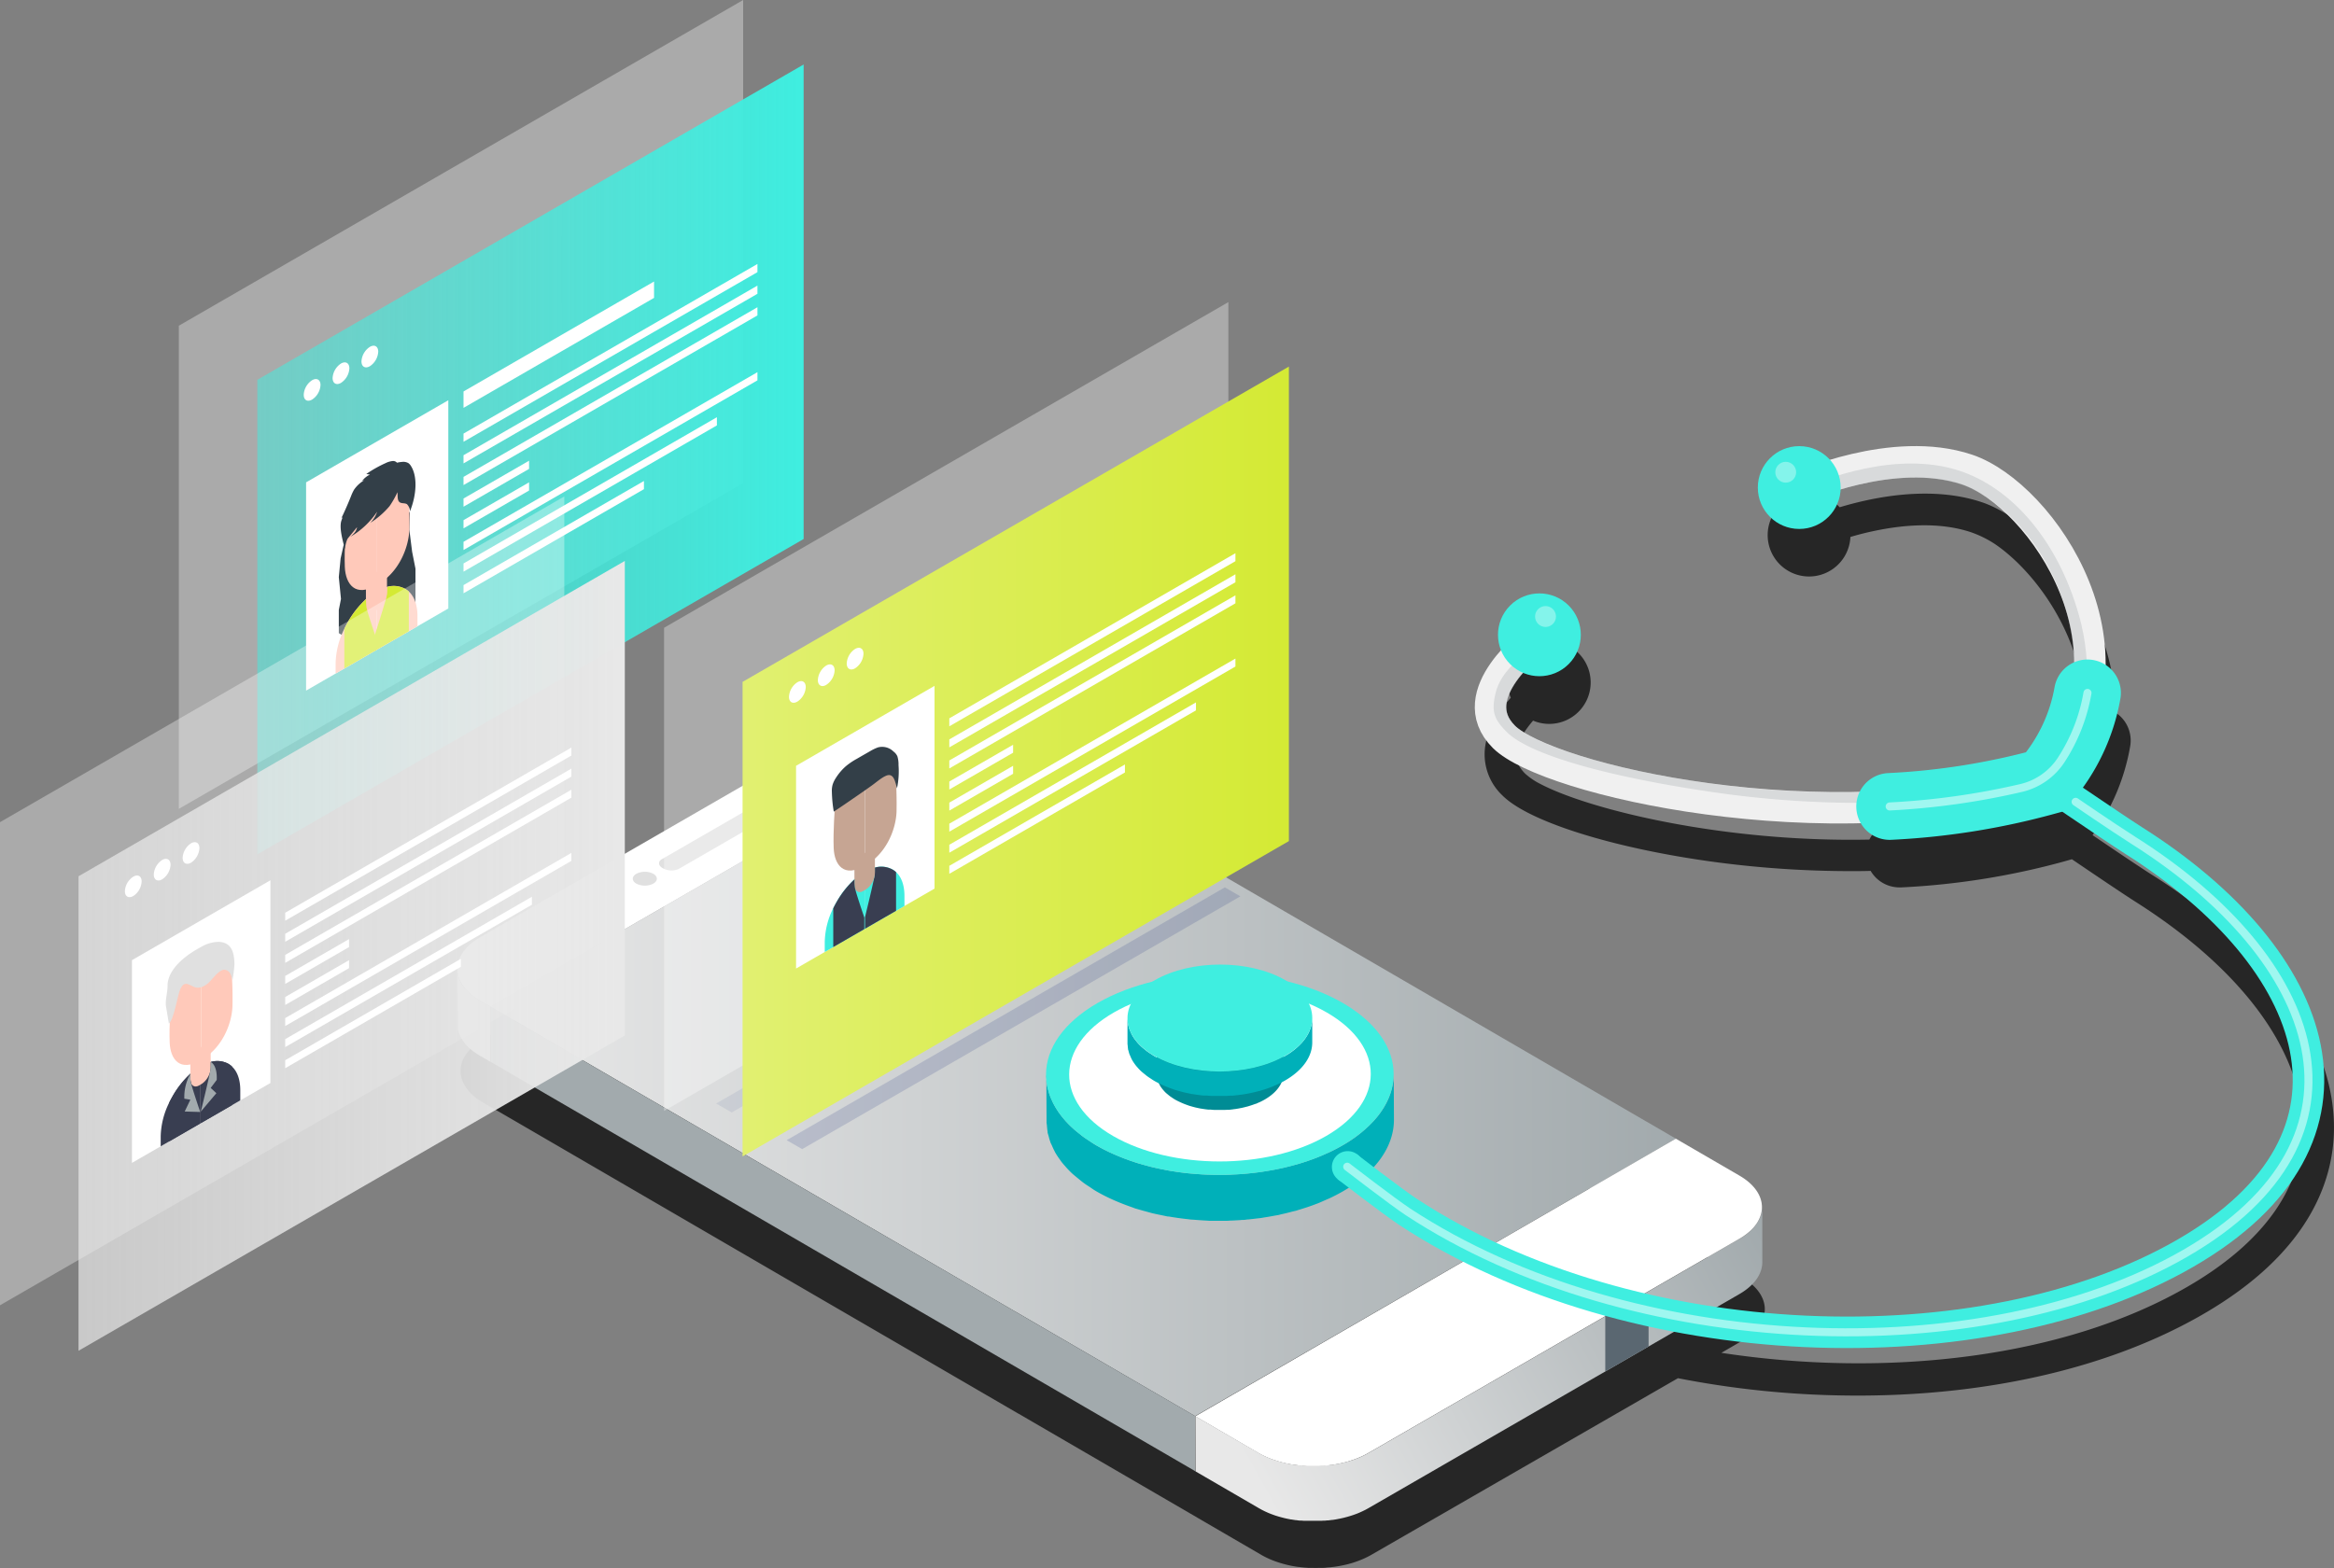
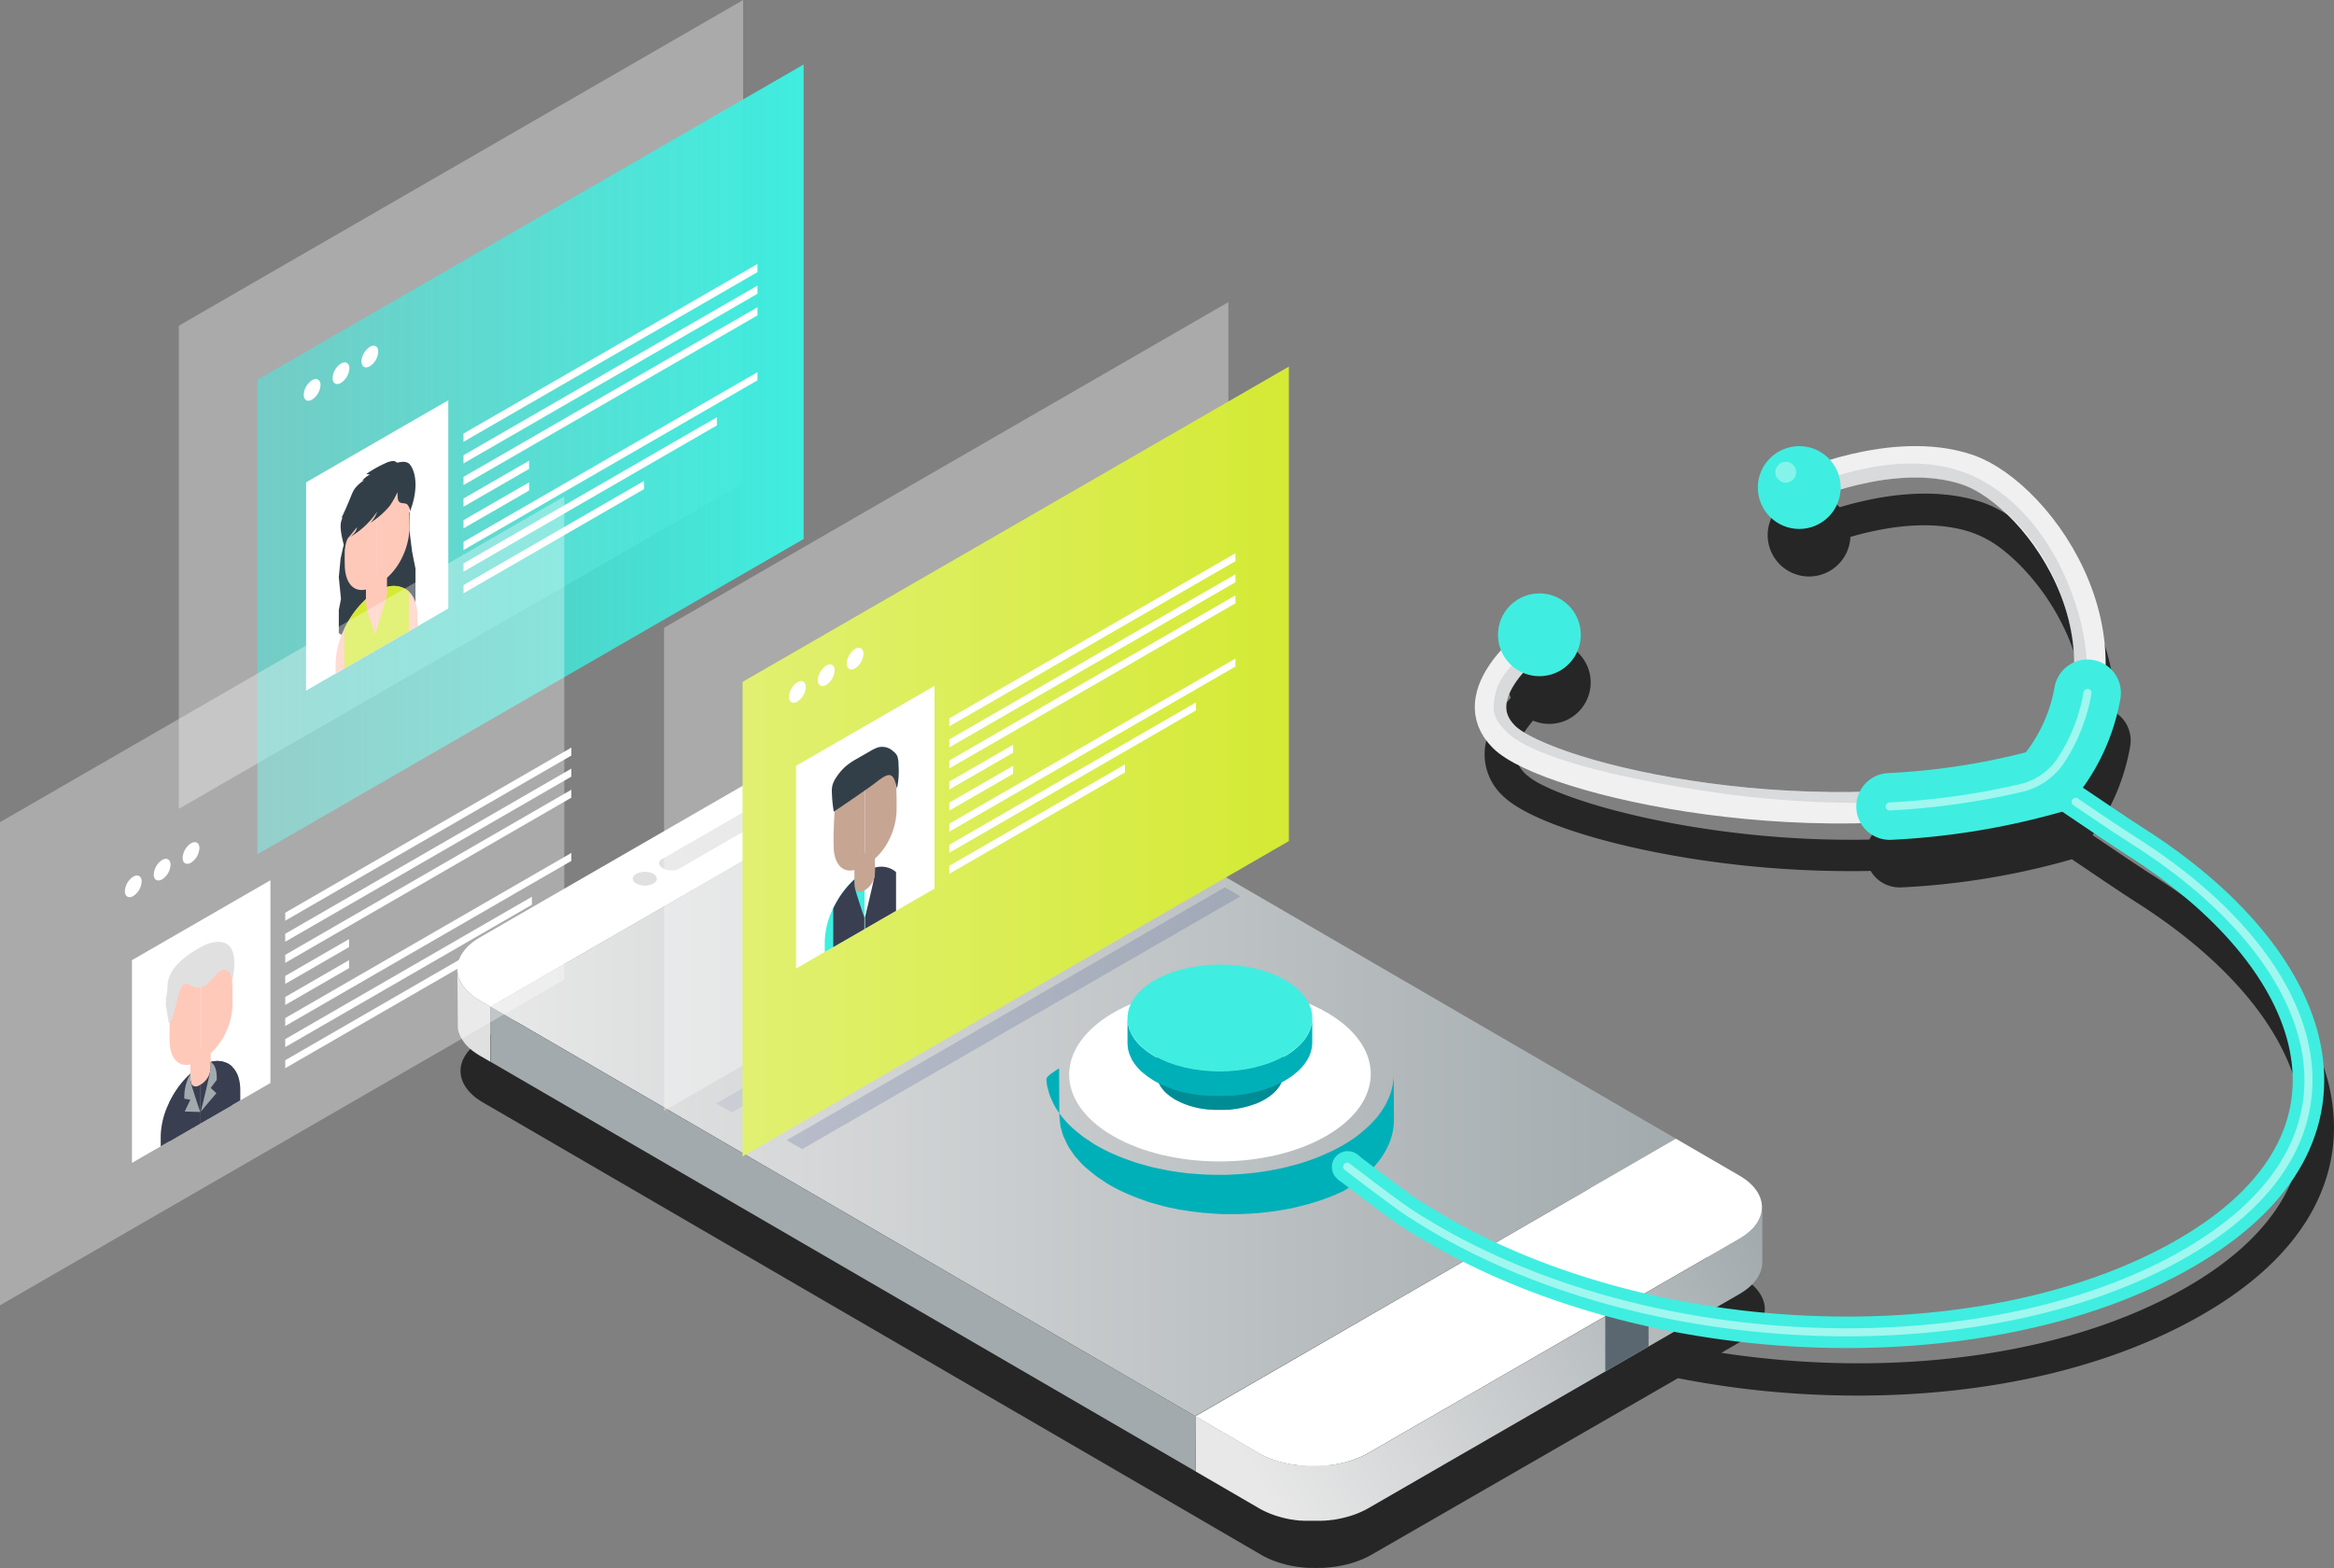
<svg xmlns="http://www.w3.org/2000/svg" xmlns:xlink="http://www.w3.org/1999/xlink" viewBox="0 0 775.41 521.13">
  <rect x="0" y="0" width="775.41" height="521.13" fill="#808080" stroke="none" />
  <defs>
    <style>.cls-1,.cls-11,.cls-16,.cls-17,.cls-18,.cls-9{fill:none;}.cls-2{isolation:isolate;}.cls-3{mix-blend-mode:multiply;opacity:0.7;}.cls-4{fill:#e0e0e0;}.cls-5{fill:url(#linear-gradient);}.cls-10,.cls-6{fill:#a2aaad;}.cls-7{fill:url(#linear-gradient-2);}.cls-20,.cls-22,.cls-8{fill:#fff;}.cls-9{stroke:#f0f0f0;stroke-width:10.44px;}.cls-11,.cls-16,.cls-17,.cls-9{stroke-miterlimit:10;}.cls-10{opacity:0.32;}.cls-11,.cls-16{stroke:#3feee0;}.cls-11,.cls-17,.cls-18{stroke-linecap:round;}.cls-11{stroke-width:22.2px;}.cls-12{fill:#00b0b9;}.cls-13{fill:#3feee0;}.cls-14{fill:#008c95;}.cls-15{fill:#5a6771;}.cls-16{stroke-width:10.46px;}.cls-17,.cls-18{stroke:#fff;stroke-width:2.67px;opacity:0.5;}.cls-18{stroke-linejoin:round;}.cls-19,.cls-21{fill:#16297a;}.cls-19{opacity:0.08;}.cls-20{opacity:0.36;}.cls-21{opacity:0.16;}.cls-22{opacity:0.33;}.cls-23{fill:url(#linear-gradient-3);}.cls-24{clip-path:url(#clip-path);}.cls-25{clip-path:url(#clip-path-2);}.cls-26{fill:#333f48;}.cls-27{fill:#ffc9ba;}.cls-28{fill:#d4ea34;}.cls-29{fill:url(#linear-gradient-4);}.cls-30{clip-path:url(#clip-path-3);}.cls-31{fill:#393e51;}.cls-32{fill:url(#linear-gradient-5);}.cls-33{clip-path:url(#clip-path-4);}.cls-34{clip-path:url(#clip-path-5);}.cls-35{fill:#c6a593;}</style>
    <linearGradient id="linear-gradient" x1="1273.29" y1="356.47" x2="1667.09" y2="356.47" gradientTransform="matrix(-1, 0, 0, 1, 1830.04, 0)" gradientUnits="userSpaceOnUse">
      <stop offset="0" stop-color="#a2aaad" />
      <stop offset="1" stop-color="#e8e8e8" />
    </linearGradient>
    <linearGradient id="linear-gradient-2" x1="303.68" y1="399.7" x2="140.7" y2="490.98" gradientTransform="translate(276.06)" xlink:href="#linear-gradient" />
    <linearGradient id="linear-gradient-3" x1="85.49" y1="152.67" x2="266.99" y2="152.67" gradientUnits="userSpaceOnUse">
      <stop offset="0" stop-color="#3feee0" stop-opacity="0.5" />
      <stop offset="1" stop-color="#3feee0" />
    </linearGradient>
    <clipPath id="clip-path">
      <polygon class="cls-1" points="266.99 179.12 85.49 283.92 85.49 126.22 266.99 21.43 266.99 179.12" />
    </clipPath>
    <clipPath id="clip-path-2">
      <polygon class="cls-1" points="148.1 202.7 102.53 229.01 102.53 165.25 148.1 138.94 148.1 202.7" />
    </clipPath>
    <linearGradient id="linear-gradient-4" x1="26.08" y1="317.65" x2="207.58" y2="317.65" gradientUnits="userSpaceOnUse">
      <stop offset="0" stop-color="#e8e8e8" stop-opacity="0.7" />
      <stop offset="1" stop-color="#e8e8e8" />
    </linearGradient>
    <clipPath id="clip-path-3">
      <polygon class="cls-1" points="89.02 360.37 44.66 385.98 44.66 323.91 89.02 298.3 89.02 360.37" />
    </clipPath>
    <linearGradient id="linear-gradient-5" x1="246.7" y1="253.06" x2="428.2" y2="253.06" gradientUnits="userSpaceOnUse">
      <stop offset="0" stop-color="#e1f071" />
      <stop offset="1" stop-color="#d4ea34" />
    </linearGradient>
    <clipPath id="clip-path-4">
      <polygon class="cls-1" points="428.2 279.51 246.7 384.3 246.7 226.6 428.2 121.82 428.2 279.51" />
    </clipPath>
    <clipPath id="clip-path-5">
      <polygon class="cls-1" points="309.65 295.78 265.29 321.39 265.29 259.31 309.65 233.7 309.65 295.78" />
    </clipPath>
  </defs>
  <g class="cls-2">
    <g id="Layer_2" data-name="Layer 2">
      <g id="Layer_1-2" data-name="Layer 1">
        <path class="cls-3" d="M715,290.75c-4-2.52-12.49-8.25-19.8-13.22a70.4,70.4,0,0,0,12.51-29.61,11.1,11.1,0,0,0-4.9-11.15,71.34,71.34,0,0,0-2.69-19.43c-7.29-26.14-26.94-45.5-41.72-50.45-16.52-5.53-35.24-1.92-47.22,1.68a13.75,13.75,0,1,0,3.57,9.87c2.39-.71,5.06-1.41,7.92-2,9.78-2.07,21.71-3.06,32.17.44a36.16,36.16,0,0,1,7.87,3.88c10.74,7.29,22.53,22.11,27.35,39.4.1.35.19.7.28,1.06A61.94,61.94,0,0,1,692.19,236a11.08,11.08,0,0,0-6.38,8.28,49,49,0,0,1-9.58,21.62,230.12,230.12,0,0,1-45.78,6.86,11.11,11.11,0,0,0-9.39,6.25c-48.22,1-92.84-9.87-109.22-18.44a22.61,22.61,0,0,1-5.16-3.49c-2.17-2.16-3.09-4.34-2.9-6.86.28-3.65,2.76-7.51,5.55-10.74a13.77,13.77,0,1,0-8.41-12.68,13.63,13.63,0,0,0,1,5.08c-4,4.52-8.13,10.67-8.65,17.46a18.82,18.82,0,0,0,5.94,15.07c8.75,8.71,37.15,17.59,70.67,22.08a341.2,341.2,0,0,0,44.83,3c2.22,0,4.48,0,6.76-.08A11.1,11.1,0,0,0,631,294.9h.62a249,249,0,0,0,54-8.59l2.71-.77c7.57,5.14,16.74,11.33,21,14.05,35.83,22.68,56.07,50.42,55.55,76.11-.4,19.8-13.65,37.79-38.32,52-40.6,23.44-99.2,30.35-154.68,21.87l6.89-4c.27-.16.53-.31.77-.47a19,19,0,0,0,2.58-1.91l.63-.57,0,0,.56-.58c.07-.08.14-.15.2-.23s.28-.32.41-.48.39-.51.57-.77a11.21,11.21,0,0,0,.76-1.27h0a7,7,0,0,0,.31-.69c.1-.23.19-.47.27-.7s.15-.47.21-.7h0a8.48,8.48,0,0,0,.27-2.11c0-3.8-2.47-7.61-7.47-10.52l-21.14-12.28L517.3,435.68h0l40.51-23.39-9.89-5.75h0L422.53,333.67,323.7,276.24,250,318.78l73.7-42.55-3.54-2.05c-10-5.82-26.29-5.82-36.35,0L174.9,337.05l-14.31,8.26c-5.08,2.93-7.61,6.78-7.59,10.61a7.26,7.26,0,0,0,.06.93,1.6,1.6,0,0,0,.05.39,7.77,7.77,0,0,0,.31,1.33c.09.29.19.57.31.86a11.3,11.3,0,0,0,1.18,2.1,14.14,14.14,0,0,0,1,1.26c.36.38.73.76,1.14,1.12a2.88,2.88,0,0,0,.33.28,2.5,2.5,0,0,0,.39.34l.41.32a4.61,4.61,0,0,0,.38.28l.43.31.41.27.47.3.6.37,3.55,2.05h0l10.33,6,96.29,56,32.12,18.66,35.36,20.57.39.21,59.62,34.67v0h0l107.41-62h0l-107.43,62,21.13,12.29a28.36,28.36,0,0,0,4.38,2c.6.22,1.21.42,1.83.61s1.34.39,2,.55l.66.16c.45.1.9.2,1.37.28a2.2,2.2,0,0,0,.37.06c.47.09,1,.17,1.45.23a.45.45,0,0,0,.16,0l1,.12.83.09,1.34.1.8,0c.88,0,1.77.06,2.64,0,.4,0,.81,0,1.21,0s.9,0,1.35-.08.9-.06,1.36-.12,1-.11,1.5-.18c1.13-.16,2.24-.36,3.33-.62a3.34,3.34,0,0,0,.43-.1l.61-.14.64-.18c.31-.08.61-.16.91-.26s.69-.21,1-.34a28.85,28.85,0,0,0,5.14-2.29L557.46,458a308.14,308.14,0,0,0,45.29,5.45q7.28.33,14.43.33c44,0,84.26-9.42,114.66-27,35.39-20.43,43.22-44.38,43.55-60.88C776,346.46,754,315.43,715,290.75Z" />
        <path class="cls-4" d="M152,322.48c0,.13,0,.26,0,.39s0,.22,0,.33l.06.39c0,.11,0,.23.07.34l.09.37c0,.12.07.23.1.34l.12.38c.07.17.13.35.2.53h0c.09.22.19.44.3.65l0,.05c.11.2.22.41.34.61l.06.09c.12.2.25.39.38.59l.08.11c.13.19.28.38.43.57a.76.76,0,0,1,.08.11l.42.49.12.13c.17.19.35.38.54.56l.1.1.44.41.37.32.36.3.4.31.38.29.44.3c.13.1.27.19.41.28l.46.3.6.36,3.54,2.06.06,18.33-3.55-2.06-.31-.19-.29-.18-.46-.29-.41-.28-.44-.31-.38-.28-.4-.32-.36-.29-.37-.33-.15-.13-.29-.28-.1-.1c-.19-.18-.36-.37-.54-.55l-.12-.14c-.14-.16-.28-.32-.41-.49l-.09-.1,0-.05c-.14-.18-.27-.35-.39-.53l-.08-.11-.38-.58-.06-.1a2.53,2.53,0,0,0-.13-.22c-.07-.13-.14-.26-.2-.39l0,0c-.11-.22-.21-.44-.3-.65h0c-.06-.12-.1-.25-.15-.37s0-.11-.05-.16-.09-.25-.13-.37l-.1-.34-.09-.38a1.94,1.94,0,0,0-.05-.2s0-.09,0-.14l-.06-.38c0-.11,0-.23,0-.34l0-.39c0-.07,0-.15,0-.22a1.77,1.77,0,0,1,0-.23L151.94,322C151.94,322.18,152,322.33,152,322.48Z" />
        <polygon class="cls-5" points="162.95 334.54 173.28 340.54 269.57 396.49 301.69 415.16 337.05 435.73 337.44 435.94 397.06 470.61 397.08 470.59 556.75 378.39 546.86 372.64 546.84 372.64 421.47 299.78 322.64 242.34 195.51 315.74 162.95 334.54" />
        <polygon class="cls-6" points="162.95 334.54 163 352.87 286.12 424.42 321.66 445.06 397.12 488.92 397.07 470.6 337.44 435.94 337.05 435.72 301.69 415.16 162.95 334.54" />
        <path class="cls-7" d="M418.2,482.87c.28.17.56.32.85.47l.23.12.78.4.11.05.9.4.24.1.79.32.17.07,1,.34.23.08.66.21.62.19.54.16.64.17.54.13.65.16.55.11.67.14.52.09c.48.09,1,.17,1.45.24l.21,0,1.28.16.49,0,.83.07.52,0,.86,0,.49,0,.75,0h1.8l.74,0,.51,0,.8-.06c.15,0,.3,0,.45,0,.32,0,.63-.06,1-.09l.29,0c.41,0,.82-.09,1.22-.15l.2,0,1.05-.17.43-.08.8-.15.41-.09.86-.2.48-.11.78-.21.66-.19.25-.07,1-.32.18-.07.8-.28.27-.11.63-.25.42-.17.6-.27.39-.18.64-.32.32-.16q.47-.24.93-.51l123.21-71.14a16,16,0,0,0,6.53-6.33,9.33,9.33,0,0,0,1.06-4.27h0l0,18.33c0,3.83-2.52,7.67-7.59,10.6L454.61,501.2l-.93.51-.32.16-.64.31-.39.18-.6.27-.42.18-.41.17-.22.08-.26.1-.8.29-.19.06-1,.32-.25.07-.42.13-.24.06-.78.21-.48.12-.86.19-.32.08H445l-.79.16-.44.08-1,.16-.18,0h0l-1.23.16-.3,0-.94.09h0l-.43,0-.79.05-.52,0c-.24,0-.49,0-.73,0h-3.05l-.86,0-.52,0-.83-.07-.29,0-.2,0c-.43,0-.85-.1-1.28-.15l-.21,0-1.45-.23-.14,0-.38-.08-.67-.13-.55-.12-.65-.15-.54-.14-.64-.17-.54-.15-.62-.19-.27-.08-.39-.13-.23-.08-.95-.35-.17-.06-.79-.32-.23-.1-.91-.41-.1-.05-.79-.39-.23-.12-.85-.47-21.13-12.28-.05-18.33Z" />
        <path class="cls-8" d="M319.1,240.29l3.54,2.05-127.13,73.4L163,334.54l-3.55-2.05-.6-.37-.47-.3-.41-.28-.43-.31a3,3,0,0,1-.38-.27l-.41-.33a3.09,3.09,0,0,1-.39-.33c-.12-.09-.22-.19-.33-.29a13.4,13.4,0,0,1-1.14-1.12,14,14,0,0,1-1-1.25,11.7,11.7,0,0,1-1.18-2.11,8.64,8.64,0,0,1-.31-.85,8,8,0,0,1-.31-1.33A1.67,1.67,0,0,1,152,323a7.26,7.26,0,0,1-.06-.93c0-3.84,2.51-7.68,7.59-10.61l14.31-8.26,108.91-62.87C292.81,234.47,309.09,234.47,319.1,240.29Z" />
        <path class="cls-8" d="M585.36,401.2a8.48,8.48,0,0,1-.27,2.11h0c-.06.23-.13.46-.21.7s-.16.46-.26.69a7.27,7.27,0,0,1-.32.69h0a10.5,10.5,0,0,1-.76,1.28c-.18.25-.37.51-.57.76a6.26,6.26,0,0,1-.41.49,2.09,2.09,0,0,1-.2.22c-.17.19-.36.39-.56.59l0,0-.64.58a19,19,0,0,1-2.58,1.91c-.24.15-.5.31-.77.46L454.56,482.88a28.85,28.85,0,0,1-5.14,2.29c-.34.12-.68.23-1,.33s-.59.19-.91.27l-.64.18-.61.14a3.34,3.34,0,0,1-.43.1c-1.09.26-2.2.46-3.33.62L441,487c-.46.05-.9.09-1.36.12s-.9.07-1.35.08-.81,0-1.21,0c-.87,0-1.76,0-2.64,0-.26,0-.53,0-.79-.05-.46,0-.9-.05-1.35-.1l-.83-.08-1-.13-.17,0c-.49-.06-1-.14-1.45-.23a1.51,1.51,0,0,1-.37-.07c-.46-.08-.92-.17-1.37-.27l-.66-.16c-.69-.17-1.36-.34-2-.55s-1.23-.39-1.83-.61a29.33,29.33,0,0,1-4.38-2l-21.13-12.29L556.75,378.4l21.14,12.28C582.89,393.58,585.38,397.4,585.36,401.2Z" />
        <path class="cls-4" d="M225.5,288.76l33.29-19.22c1.35-.77,1.18-2.14-.37-3h0a5.86,5.86,0,0,0-5.27-.22l-33.3,19.22c-1.34.78-1.17,2.15.38,3h0A5.86,5.86,0,0,0,225.5,288.76Z" />
        <path class="cls-4" d="M217.05,290.38a6.25,6.25,0,0,0-5.65,0c-1.56.9-1.56,2.36,0,3.26a6.25,6.25,0,0,0,5.65,0C218.61,292.74,218.61,291.28,217.05,290.38Z" />
        <path class="cls-9" d="M510,212.7s-24.66,17.94-10.36,32.17,106.27,35.73,179.75,14.95c36-42.42-1.24-95.52-25.89-103.78s-55.73,6-55.73,6" />
        <path class="cls-10" d="M675,255.69c-72.74,19.28-159.85-2.75-171.6-14.45-2.17-2.16-3.09-4.34-2.9-6.86.54-7.06,9.32-14.95,12.65-17.4l-2.29-3.68c-4.63,4.59-12.1,9.2-14,17.07-1.4,5.92-.61,8.57,3.7,12.87C509.37,252,541,259.49,574.54,264a337.51,337.51,0,0,0,44.32,2.81c19.47,0,37.74-1.48,59.64-7Z" />
        <path class="cls-10" d="M651.58,161.06c12.15,4.07,29,19.51,35.24,43.32,3.44,13,4.42,32.27-10.66,50.91-1.35.37-2.71.72-4.07,1.07l2.85,9,.4-.1,1.47-.42,1-1.16c18.29-21.56,17.13-44,12.93-59-7-25-22.37-42.65-40-48.31-20.83-6.7-44.35,2.83-53,6.24l1.94,4.24C600,166.7,629.15,153.55,651.58,161.06Z" />
        <path class="cls-11" d="M627.8,268a238.27,238.27,0,0,0,51.57-8.19,61,61,0,0,0,14.14-29.54" />
-         <path class="cls-12" d="M347.65,358.88c.06.6.1,1.21.21,1.81s.24,1,.37,1.48.29,1.15.5,1.73.39.93.59,1.4.52,1.21.84,1.8a26,26,0,0,0,1.48,2.44l.28.39c.57.8,1.21,1.59,1.89,2.37.13.14.25.3.39.44a32.37,32.37,0,0,0,2.43,2.39c.55.5,1.16,1,1.77,1.46s1,.86,1.61,1.28,1.37.92,2.07,1.38,1.42,1,2.2,1.41a57.89,57.89,0,0,0,5.45,2.76l1.64.7q2.22.93,4.54,1.72c.56.19,1.1.39,1.66.57,1,.31,2,.58,3,.85.75.2,1.5.42,2.27.61,1,.25,2.11.46,3.18.68.73.15,1.45.31,2.19.44q3.24.57,6.56.92c.69.07,1.38.11,2.06.17,1.3.11,2.6.2,3.9.26.84,0,1.67.05,2.5.07,1.06,0,2.11,0,3.17,0,.88,0,1.77,0,2.65-.07s2-.09,2.92-.16,1.78-.13,2.67-.22,1.93-.2,2.89-.32,1.72-.23,2.58-.37c1-.16,2-.34,3.06-.53q1.2-.22,2.4-.48c1.21-.27,2.4-.57,3.58-.88.66-.18,1.33-.34,2-.53q3.18-.93,6.2-2.1c1-.38,1.95-.81,2.91-1.24.5-.22,1-.42,1.5-.65,1.46-.69,2.87-1.42,4.24-2.21a42.71,42.71,0,0,0,10.39-8.15,27.7,27.7,0,0,0,4.26-6.07,23.73,23.73,0,0,0,1.33-3.15,20.23,20.23,0,0,0,1.05-6.43l.07,15.27c0,8.62-5.66,17.24-17,23.81q-2.05,1.17-4.24,2.21c-.49.23-1,.43-1.49.65-.87.38-1.72.78-2.61,1.13l-.31.11c-2,.78-4.08,1.47-6.2,2.09l-.5.17c-.48.14-1,.23-1.48.36-1.18.32-2.37.62-3.59.88-.32.07-.63.17-.95.24-.48.1-1,.16-1.44.25-1,.19-2,.37-3.06.53l-1.23.21c-.45.07-.91.1-1.36.15-.95.13-1.91.23-2.88.33-.46,0-.91.11-1.37.15s-.87,0-1.3.07c-1,.07-1.95.12-2.93.16-.49,0-1,.06-1.46.07h-1.18c-1.06,0-2.11,0-3.17,0-.52,0-1,0-1.57,0l-.93-.06c-1.31-.06-2.61-.16-3.91-.26-.52-.05-1.05-.06-1.56-.11l-.48-.07q-3.33-.35-6.57-.91l-.32,0c-.63-.11-1.24-.27-1.86-.39-1.07-.22-2.14-.43-3.19-.68-.77-.19-1.52-.41-2.28-.62-1-.27-2-.54-3-.85-.21-.06-.43-.11-.64-.18s-.67-.27-1-.38c-1.55-.53-3.06-1.11-4.54-1.72-.55-.24-1.1-.46-1.64-.71a60.33,60.33,0,0,1-5.45-2.75l-.7-.42c-.54-.32-1-.66-1.5-1-.7-.46-1.42-.91-2.07-1.39s-1.08-.84-1.61-1.27-1.22-1-1.77-1.46l-.36-.3c-.74-.68-1.43-1.38-2.07-2.09-.14-.15-.26-.3-.39-.45-.38-.43-.77-.86-1.12-1.3s-.52-.71-.77-1.07l-.28-.38c-.46-.66-.89-1.33-1.27-2-.08-.15-.13-.3-.21-.44-.32-.6-.58-1.2-.84-1.8-.15-.35-.36-.69-.49-1.05,0-.12-.06-.24-.1-.36-.21-.57-.35-1.15-.5-1.72-.1-.39-.25-.78-.33-1.17,0-.1,0-.21,0-.31-.11-.6-.15-1.21-.21-1.82,0-.39-.12-.79-.13-1.18,0-.17,0-.34,0-.51l-.07-15.27C347.51,357.75,347.6,358.31,347.65,358.88Z" />
-         <path class="cls-13" d="M364.56,333.36c-22.62,13.07-22.74,34.25-.28,47.3s59.05,13.07,81.68,0,22.73-34.23.24-47.3S387.17,320.31,364.56,333.36Z" />
+         <path class="cls-12" d="M347.65,358.88c.06.6.1,1.21.21,1.81s.24,1,.37,1.48.29,1.15.5,1.73.39.93.59,1.4.52,1.21.84,1.8a26,26,0,0,0,1.48,2.44l.28.39c.57.8,1.21,1.59,1.89,2.37.13.14.25.3.39.44a32.37,32.37,0,0,0,2.43,2.39c.55.5,1.16,1,1.77,1.46s1,.86,1.61,1.28,1.37.92,2.07,1.38,1.42,1,2.2,1.41a57.89,57.89,0,0,0,5.45,2.76l1.64.7q2.22.93,4.54,1.72c.56.19,1.1.39,1.66.57,1,.31,2,.58,3,.85.75.2,1.5.42,2.27.61,1,.25,2.11.46,3.18.68.73.15,1.45.31,2.19.44q3.24.57,6.56.92c.69.07,1.38.11,2.06.17,1.3.11,2.6.2,3.9.26.84,0,1.67.05,2.5.07,1.06,0,2.11,0,3.17,0,.88,0,1.77,0,2.65-.07s2-.09,2.92-.16,1.78-.13,2.67-.22,1.93-.2,2.89-.32,1.72-.23,2.58-.37c1-.16,2-.34,3.06-.53q1.2-.22,2.4-.48c1.21-.27,2.4-.57,3.58-.88.66-.18,1.33-.34,2-.53q3.18-.93,6.2-2.1c1-.38,1.95-.81,2.91-1.24.5-.22,1-.42,1.5-.65,1.46-.69,2.87-1.42,4.24-2.21a42.71,42.71,0,0,0,10.39-8.15,27.7,27.7,0,0,0,4.26-6.07,23.73,23.73,0,0,0,1.33-3.15,20.23,20.23,0,0,0,1.05-6.43l.07,15.27c0,8.62-5.66,17.24-17,23.81c-.49.23-1,.43-1.49.65-.87.38-1.72.78-2.61,1.13l-.31.11c-2,.78-4.08,1.47-6.2,2.09l-.5.17c-.48.14-1,.23-1.48.36-1.18.32-2.37.62-3.59.88-.32.07-.63.17-.95.24-.48.1-1,.16-1.44.25-1,.19-2,.37-3.06.53l-1.23.21c-.45.07-.91.1-1.36.15-.95.13-1.91.23-2.88.33-.46,0-.91.11-1.37.15s-.87,0-1.3.07c-1,.07-1.95.12-2.93.16-.49,0-1,.06-1.46.07h-1.18c-1.06,0-2.11,0-3.17,0-.52,0-1,0-1.57,0l-.93-.06c-1.31-.06-2.61-.16-3.91-.26-.52-.05-1.05-.06-1.56-.11l-.48-.07q-3.33-.35-6.57-.91l-.32,0c-.63-.11-1.24-.27-1.86-.39-1.07-.22-2.14-.43-3.19-.68-.77-.19-1.52-.41-2.28-.62-1-.27-2-.54-3-.85-.21-.06-.43-.11-.64-.18s-.67-.27-1-.38c-1.55-.53-3.06-1.11-4.54-1.72-.55-.24-1.1-.46-1.64-.71a60.33,60.33,0,0,1-5.45-2.75l-.7-.42c-.54-.32-1-.66-1.5-1-.7-.46-1.42-.91-2.07-1.39s-1.08-.84-1.61-1.27-1.22-1-1.77-1.46l-.36-.3c-.74-.68-1.43-1.38-2.07-2.09-.14-.15-.26-.3-.39-.45-.38-.43-.77-.86-1.12-1.3s-.52-.71-.77-1.07l-.28-.38c-.46-.66-.89-1.33-1.27-2-.08-.15-.13-.3-.21-.44-.32-.6-.58-1.2-.84-1.8-.15-.35-.36-.69-.49-1.05,0-.12-.06-.24-.1-.36-.21-.57-.35-1.15-.5-1.72-.1-.39-.25-.78-.33-1.17,0-.1,0-.21,0-.31-.11-.6-.15-1.21-.21-1.82,0-.39-.12-.79-.13-1.18,0-.17,0-.34,0-.51l-.07-15.27C347.51,357.75,347.6,358.31,347.65,358.88Z" />
        <path class="cls-8" d="M370,336.49c-19.64,11.34-19.74,29.72-.25,41s51.24,11.34,70.87,0,19.72-29.7.21-41S389.57,325.17,370,336.49Z" />
        <path class="cls-14" d="M384.27,336.45c0,.22,0,.44.07.66s.09.36.14.54a5,5,0,0,0,.18.63c.06.17.14.34.21.51s.19.44.31.66.34.59.54.89l.1.14a10.82,10.82,0,0,0,.69.86l.14.17c.27.29.57.58.89.87s.42.35.64.53l.59.46c.24.18.5.34.76.51s.52.35.8.51a20.59,20.59,0,0,0,2,1c.19.09.4.17.6.25q.81.35,1.65.63l.61.21,1.08.31.83.22,1.16.25.8.16c.79.14,1.59.25,2.39.34l.75.06c.48,0,.95.07,1.43.09.3,0,.61,0,.91,0h1.15l1,0,1.07-.06,1-.08,1.05-.12.94-.13,1.12-.2.87-.17,1.31-.32.72-.2c.78-.22,1.53-.48,2.27-.76.36-.14.71-.3,1.06-.45l.54-.24c.54-.25,1.05-.52,1.55-.81a15.52,15.52,0,0,0,3.79-3,9.76,9.76,0,0,0,1.55-2.21,8.1,8.1,0,0,0,.49-1.15,7.36,7.36,0,0,0,.38-2.35l0,21.05c0,3.14-2.07,6.28-6.22,8.68-.49.29-1,.55-1.54.81l-.55.23c-.31.14-.62.29-.94.42l-.12,0c-.73.28-1.49.53-2.26.76l-.18.06-.54.13c-.43.12-.87.23-1.31.32l-.35.09c-.17,0-.35.06-.52.09-.37.07-.74.14-1.12.19l-.45.08c-.16,0-.33,0-.49.06l-1,.12-.51.05-.47,0-1.07.05c-.17,0-.35,0-.53,0H404l-.34,0c-.47,0-.95-.06-1.42-.1-.19,0-.38,0-.57,0l-.18,0c-.81-.08-1.61-.19-2.39-.33l-.12,0-.68-.14-1.16-.25-.83-.22-1.09-.31-.23-.07-.37-.14c-.57-.19-1.12-.4-1.66-.63l-.6-.26c-.68-.31-1.35-.63-2-1l-.25-.15c-.2-.12-.36-.24-.55-.36l-.75-.51c-.21-.15-.4-.31-.59-.46l-.65-.54-.13-.1c-.27-.25-.52-.51-.75-.77l-.14-.16-.41-.48-.28-.39-.11-.13c-.16-.25-.32-.49-.46-.74,0,0,0-.1-.07-.16-.12-.21-.21-.43-.31-.65s-.13-.25-.18-.38,0-.09,0-.13c-.07-.21-.12-.42-.18-.63s-.09-.29-.12-.43a.41.41,0,0,1,0-.11c0-.22-.06-.44-.08-.66s0-.29-.05-.44v-.18l0-21.05C384.21,336,384.25,336.24,384.27,336.45Z" />
        <path class="cls-8" d="M390.43,327.14c-8.25,4.77-8.29,12.49-.1,17.25s21.54,4.77,29.79,0,8.29-12.48.09-17.25S398.68,322.38,390.43,327.14Z" />
        <path class="cls-12" d="M374.64,339.31c0,.32.06.65.12,1a7.38,7.38,0,0,0,.19.78c.08.31.16.62.27.92a7.92,7.92,0,0,0,.31.75c.14.32.28.64.45,1a13.41,13.41,0,0,0,.78,1.29l.15.21c.31.42.64.84,1,1.26.07.08.13.16.2.23a17.22,17.22,0,0,0,1.29,1.27c.3.27.63.52.95.78s.55.46.86.68.72.49,1.1.73.75.51,1.16.75a30.28,30.28,0,0,0,2.9,1.47l.88.37c.78.33,1.59.64,2.41.92.29.1.58.21.88.3.52.16,1.05.31,1.58.45s.8.23,1.21.33c.56.13,1.12.24,1.69.36.39.08.77.17,1.17.23,1.15.21,2.31.37,3.49.49.36,0,.73.06,1.09.09.69.06,1.38.11,2.07.14l1.33,0h1.69l1.41,0,1.55-.09c.47,0,.95-.07,1.42-.12s1-.1,1.53-.17l1.38-.19,1.62-.28,1.28-.26c.64-.14,1.27-.3,1.9-.47l1.06-.28c1.12-.33,2.23-.7,3.29-1.11.53-.21,1-.44,1.55-.66l.8-.35c.77-.37,1.52-.76,2.25-1.18a22.63,22.63,0,0,0,5.53-4.33,15.14,15.14,0,0,0,2.26-3.23,12.67,12.67,0,0,0,.71-1.67,11,11,0,0,0,.56-3.42l0,8.12c0,4.58-3,9.16-9.05,12.66-.73.42-1.48.81-2.26,1.17-.25.13-.53.23-.79.35-.46.2-.91.41-1.38.6l-.17.06q-1.61.62-3.3,1.11l-.26.09-.79.19c-.63.17-1.26.33-1.91.47-.17,0-.33.09-.51.12s-.51.09-.76.14c-.54.1-1.08.2-1.63.28l-.65.11c-.24,0-.48.05-.72.08l-1.53.18-.74.08c-.22,0-.45,0-.68,0l-1.56.09-.78,0h-3.15l-.49,0c-.69,0-1.39-.08-2.08-.14-.27,0-.55,0-.83,0l-.26,0c-1.17-.12-2.34-.28-3.49-.48l-.17,0-1-.21c-.56-.11-1.13-.23-1.69-.36-.41-.1-.81-.22-1.21-.33s-1.06-.28-1.58-.45l-.34-.09-.54-.21c-.83-.28-1.63-.59-2.42-.91l-.87-.38c-1-.45-2-.93-2.9-1.46l-.37-.22c-.29-.17-.53-.36-.8-.53s-.75-.49-1.1-.74-.57-.45-.86-.68-.64-.51-.94-.77l-.19-.16c-.39-.36-.76-.74-1.1-1.11l-.2-.24c-.21-.23-.42-.46-.6-.7s-.28-.37-.41-.56l-.15-.2c-.24-.36-.47-.71-.67-1.07-.05-.08-.07-.16-.11-.23-.17-.32-.31-.64-.45-1s-.19-.37-.26-.55,0-.13-.06-.2c-.11-.3-.18-.61-.26-.91s-.14-.42-.18-.62,0-.11,0-.17c-.06-.32-.08-.64-.11-1s-.06-.41-.07-.63v-.27l0-8.12C374.57,338.71,374.62,339,374.64,339.31Z" />
        <path class="cls-13" d="M383.63,325.75c-12,6.94-12.09,18.2-.15,25.14s31.4,6.95,43.43,0,12.08-18.2.13-25.14S395.66,318.81,383.63,325.75Z" />
        <path class="cls-13" d="M448.54,387.18c0-.61-.43-.86-1-.55a2.11,2.11,0,0,0-1,1.66c0,.62.43.86,1,.56A2.11,2.11,0,0,0,448.54,387.18Z" />
        <polygon class="cls-15" points="533.31 437.05 533.31 455.76 547.7 447.45 547.7 433.84 533.31 437.05" />
        <path class="cls-16" d="M447.57,387.72s14.93,11.51,20.18,15c74.57,48.92,191.34,52.4,258.23,13.78h0c66.89-38.63,45.12-97.75-17-137.09-7.83-5-32.65-22-32.65-22" />
        <circle class="cls-13" cx="597.75" cy="162.02" r="13.76" />
        <path class="cls-13" d="M442.49,387.8a5.25,5.25,0,1,1,5.24,5.25A5.25,5.25,0,0,1,442.49,387.8Z" />
        <path class="cls-17" d="M447.57,387.72s14.93,11.51,20.18,15c74.57,48.92,191.34,52.4,258.23,13.78h0c66.89-38.63,45.12-97.75-17-137.09-7.83-5-19.41-12.95-19.41-12.95" />
        <path class="cls-18" d="M627.8,268a247.21,247.21,0,0,0,43.74-6.15,21.82,21.82,0,0,0,13.31-9.43,58.83,58.83,0,0,0,8.66-22.15" />
        <polygon class="cls-19" points="243.08 369.69 237.92 366.71 383.5 282.71 388.66 285.69 243.08 369.69" />
        <circle class="cls-13" cx="511.43" cy="210.96" r="13.76" transform="translate(0.62 423.42) rotate(-45)" />
-         <path class="cls-20" d="M510,204.88a3.46,3.46,0,1,1,3.46,3.46A3.46,3.46,0,0,1,510,204.88Z" />
        <circle class="cls-20" cx="593.26" cy="156.93" r="3.46" />
        <polygon class="cls-21" points="266.5 381.88 261.34 378.9 406.92 294.89 412.08 297.87 266.5 381.88" />
        <polygon class="cls-22" points="59.41 268.8 246.89 160.56 246.89 0 59.41 108.24 59.41 268.8" />
        <polygon class="cls-23" points="266.99 179.12 85.49 283.92 85.49 126.22 266.99 21.43 266.99 179.12" />
        <g class="cls-24">
          <polygon class="cls-8" points="148.94 202.21 101.69 229.5 101.69 160.29 148.94 133.01 148.94 202.21" />
          <g class="cls-25">
            <polygon class="cls-26" points="136.16 169.92 135.99 176.01 136.92 183.37 138.03 188.98 138.03 191.64 138.03 194.73 138.03 198.13 138.03 201.24 130.65 201.18 125.27 201.24 125.66 188.83 130.52 180.42 136.16 169.92" />
            <polygon class="cls-26" points="114.19 181.01 113.16 185.59 112.56 191.79 113.28 199.04 112.56 202.71 112.56 207.73 112.56 210.41 115.37 212.11 118.3 207.58 121.62 199.05 122.88 193.12 114.19 181.01" />
            <path class="cls-27" d="M134.59,195.66a8,8,0,0,0-6-.64,15.48,15.48,0,0,0-3.5,1.4v29.67l13.6-7.85V204.72c0-3.69-1.07-6.47-2.87-8.15A6.74,6.74,0,0,0,134.59,195.66Z" />
            <path class="cls-27" d="M115.6,206.62a31.56,31.56,0,0,1,6-7.56,23,23,0,0,1,3.49-2.64v29.67l-13.59,7.85V220.41A27.16,27.16,0,0,1,114.37,209Q114.94,207.76,115.6,206.62Z" />
            <path class="cls-28" d="M135.82,196.57V219.9L124.22,226V212h0c.09-.38,4.09-12.58,4.27-14.29a16,16,0,0,0,.09-2.65h0a8,8,0,0,1,6,.64A6.74,6.74,0,0,1,135.82,196.57Z" />
            <path class="cls-27" d="M115.62,169.82l-.67,4.73s-.62,8.08-.39,13.83,3.49,10.3,10.71,6V160.05Z" />
            <path class="cls-27" d="M134.93,158.67l.66,4A132.44,132.44,0,0,1,136,176c-.22,6-3.5,14.34-10.72,18.35V160.05Z" />
            <path class="cls-27" d="M125.62,202.45l-1.05.6c-1.64.95-3-.06-3-2.25v-8.71l7-4v8.71A7.14,7.14,0,0,1,125.62,202.45Z" />
            <path class="cls-28" d="M114.4,208.94v23.33L125,226.15v-14h0c-.09-.27-3.1-9-3.27-10.51a13.65,13.65,0,0,1-.09-2.54h0a31.53,31.53,0,0,0-6,7.56C115.19,207.37,114.78,208.15,114.4,208.94Z" />
            <path class="cls-26" d="M136.54,154.87a3.34,3.34,0,0,0-.81-.93,3.29,3.29,0,0,0-2.13-.44,10.46,10.46,0,0,0-1.71.27,1.71,1.71,0,0,0-1.39-.57,6.87,6.87,0,0,0-2.44.72,40.09,40.09,0,0,0-6.36,3.59l1.21.21a6.82,6.82,0,0,0-2.59,2.1l.81-.28a10.39,10.39,0,0,0-3.52,3.22,14.51,14.51,0,0,0-1,2.15q-1.47,3.68-3.2,7.29l.43-.35c-.15.39-.29.78-.42,1.16-.86,2.6.7,7.36,1.1,9.41,0,.22.44-2.77,1.1-3.58q1.5-1.82,3-3.65a3.78,3.78,0,0,1-.84,1.84,10.7,10.7,0,0,1-1.4,1.38,27.43,27.43,0,0,0,8.91-8.36,9.06,9.06,0,0,1-2.27,3.7,27.17,27.17,0,0,0,6.41-5.57,30,30,0,0,0,2.61-4.6c.13,1.23-.11,2.67.72,3.31.66.51,1.76.2,2.45.67a3.6,3.6,0,0,1,1,2.36C138.51,164.15,138.66,158.21,136.54,154.87Z" />
          </g>
-           <polygon class="cls-8" points="217.29 98.99 153.99 135.54 153.99 130.09 217.29 93.55 217.29 98.99" />
          <polygon class="cls-8" points="251.64 90.44 153.99 146.81 153.99 144.09 251.64 87.72 251.64 90.44" />
          <polygon class="cls-8" points="251.64 97.63 153.99 154 153.99 151.28 251.64 94.91 251.64 97.63" />
          <polygon class="cls-8" points="251.64 104.82 153.99 161.2 153.99 158.48 251.64 102.1 251.64 104.82" />
          <polygon class="cls-8" points="175.77 155.82 153.99 168.39 153.99 165.67 175.77 153.1 175.77 155.82" />
          <polygon class="cls-8" points="175.77 163.01 153.99 175.58 153.99 172.86 175.77 160.29 175.77 163.01" />
          <polygon class="cls-8" points="251.64 126.4 153.99 182.78 153.99 180.05 251.64 123.68 251.64 126.4" />
          <polygon class="cls-8" points="238.17 141.37 153.99 189.97 153.99 187.25 238.17 138.65 238.17 141.37" />
          <polygon class="cls-8" points="213.93 162.56 153.99 197.16 153.99 194.44 213.93 159.84 213.93 162.56" />
        </g>
        <path class="cls-8" d="M100.91,131.17a6.12,6.12,0,0,1,2.78-4.82c1.54-.89,2.79-.17,2.79,1.6a6.16,6.16,0,0,1-2.79,4.83C102.15,133.67,100.91,133,100.91,131.17Z" />
        <path class="cls-8" d="M110.5,125.63a6.18,6.18,0,0,1,2.78-4.82c1.54-.89,2.79-.17,2.79,1.61a6.16,6.16,0,0,1-2.79,4.82C111.75,128.13,110.5,127.41,110.5,125.63Z" />
        <path class="cls-8" d="M120.09,120.09a6.16,6.16,0,0,1,2.79-4.82c1.53-.89,2.78-.17,2.78,1.61a6.18,6.18,0,0,1-2.78,4.82C121.34,122.59,120.09,121.87,120.09,120.09Z" />
        <polygon class="cls-22" points="0 433.77 187.47 325.54 187.47 164.98 0 273.22 0 433.77" />
-         <polygon class="cls-29" points="207.58 344.1 26.08 448.89 26.08 291.2 207.58 186.41 207.58 344.1" />
        <polygon class="cls-8" points="89.84 359.9 43.84 386.45 43.84 319.08 89.84 292.53 89.84 359.9" />
        <polygon class="cls-8" points="189.82 251.08 94.76 305.96 94.76 303.31 189.82 248.43 189.82 251.08" />
        <polygon class="cls-8" points="189.82 258.08 94.76 312.96 94.76 310.31 189.82 255.43 189.82 258.08" />
        <polygon class="cls-8" points="189.82 265.08 94.76 319.97 94.76 317.32 189.82 262.44 189.82 265.08" />
        <polygon class="cls-8" points="115.96 314.73 94.76 326.97 94.76 324.32 115.96 312.08 115.96 314.73" />
        <polygon class="cls-8" points="115.96 321.73 94.76 333.97 94.76 331.32 115.96 319.08 115.96 321.73" />
        <polygon class="cls-8" points="189.82 286.09 94.76 340.97 94.76 338.32 189.82 283.44 189.82 286.09" />
        <polygon class="cls-8" points="176.71 300.66 94.76 347.97 94.76 345.32 176.71 298.01 176.71 300.66" />
        <polygon class="cls-8" points="153.1 321.29 94.76 354.98 94.76 352.33 153.1 318.64 153.1 321.29" />
        <g class="cls-30">
          <path class="cls-31" d="M75.87,353.51A7.78,7.78,0,0,0,70,352.9a13.87,13.87,0,0,0-3.4,1.36v28.88l13.23-7.64V362.33c0-3.58-1-6.29-2.79-7.93A6.91,6.91,0,0,0,75.87,353.51Z" />
          <path class="cls-31" d="M57.38,364.19a30.87,30.87,0,0,1,5.85-7.37,22.59,22.59,0,0,1,3.4-2.56v28.88l-13.24,7.64V377.61a26.39,26.39,0,0,1,2.8-11.15C56.56,365.69,57,364.93,57.38,364.19Z" />
          <path class="cls-31" d="M77.07,354.4v22.72l-10.32,5.95V369.4h0c.09-.37,3-12.24,3.19-13.91a15.07,15.07,0,0,0,.09-2.57h0a7.78,7.78,0,0,1,5.84.61A6.91,6.91,0,0,1,77.07,354.4Z" />
          <path class="cls-27" d="M57.4,328.36l-.65,4.6s-.6,7.87-.38,13.47,3.4,10,10.43,5.82v-33.4Z" />
          <path class="cls-27" d="M76.2,317.51l.64,3.86a126.8,126.8,0,0,1,.39,13c-.21,5.85-3.4,14-10.43,17.87v-33.4Z" />
          <path class="cls-27" d="M67.14,360.12l-1,.59c-1.6.92-2.9-.06-2.9-2.19V350L70,346.11v8.48A6.92,6.92,0,0,1,67.14,360.12Z" />
          <path class="cls-6" d="M72,358.88l-2,2.66,1.88,1.75-5.16,6.11h0c.09-.37,3-12.24,3.19-13.91a15.07,15.07,0,0,0,.09-2.57h0C70.16,353,72.23,353.94,72,358.88Z" />
          <path class="cls-31" d="M56.21,366.45v22.71l10.32-6V369.53h0c-.09-.26-3-8.76-3.18-10.23a14,14,0,0,1-.09-2.47h0a30.94,30.94,0,0,0-5.83,7.35Q56.77,365.28,56.21,366.45Z" />
          <path class="cls-6" d="M61.24,365.12l2,.33-1.88,3.93,5.16.15h0c-.09-.26-3-8.76-3.18-10.23a14,14,0,0,1-.09-2.47h0A15.63,15.63,0,0,0,61.24,365.12Z" />
          <path class="cls-4" d="M55.1,334.13c-.16-2.18.56-4.26.56-6.45,0-5.94,6.65-10.66,11.39-13.11A11.37,11.37,0,0,1,72.81,313c4.39.28,5,3.88,5.08,7.46a45.5,45.5,0,0,1-.64,5.18,11.23,11.23,0,0,0-.72-2.06,2.41,2.41,0,0,0-2.19-1.32,2.77,2.77,0,0,0-1.19.49c-1.5,1-2.51,2.55-3.81,3.79s-3.22,2.16-4.86,1.43c-2-.88-3.18-2-4.49.53-.92,1.75-2.24,10.59-3.89,11.61C56.1,340.07,55.11,334.18,55.1,334.13Z" />
        </g>
        <path class="cls-8" d="M41.49,296.15a6.13,6.13,0,0,1,2.79-4.82c1.54-.89,2.78-.17,2.78,1.6a6.15,6.15,0,0,1-2.78,4.83C42.74,298.65,41.49,297.93,41.49,296.15Z" />
        <path class="cls-8" d="M51.09,290.61a6.15,6.15,0,0,1,2.78-4.82c1.54-.89,2.79-.17,2.79,1.61a6.16,6.16,0,0,1-2.79,4.82C52.33,293.11,51.09,292.39,51.09,290.61Z" />
        <path class="cls-8" d="M60.68,285.07a6.16,6.16,0,0,1,2.79-4.82c1.53-.89,2.78-.17,2.78,1.61a6.18,6.18,0,0,1-2.78,4.82C61.93,287.57,60.68,286.85,60.68,285.07Z" />
        <polygon class="cls-22" points="220.62 369.18 408.1 260.94 408.1 100.39 220.62 208.62 220.62 369.18" />
        <polygon class="cls-32" points="428.2 279.51 246.7 384.3 246.7 226.6 428.2 121.82 428.2 279.51" />
        <g class="cls-33">
          <polygon class="cls-8" points="310.47 295.3 264.47 321.86 264.47 254.49 310.47 227.93 310.47 295.3" />
          <polygon class="cls-8" points="410.44 186.49 315.38 241.37 315.38 238.72 410.44 183.84 410.44 186.49" />
          <polygon class="cls-8" points="410.44 193.49 315.38 248.37 315.38 245.72 410.44 190.84 410.44 193.49" />
          <polygon class="cls-8" points="410.44 200.49 315.38 255.37 315.38 252.72 410.44 197.84 410.44 200.49" />
          <polygon class="cls-8" points="336.58 250.14 315.38 262.37 315.38 259.72 336.58 247.49 336.58 250.14" />
          <polygon class="cls-8" points="336.58 257.14 315.38 269.38 315.38 266.73 336.58 254.49 336.58 257.14" />
          <polygon class="cls-8" points="410.44 221.5 315.38 276.38 315.38 273.73 410.44 218.85 410.44 221.5" />
          <polygon class="cls-8" points="397.33 236.07 315.38 283.38 315.38 280.73 397.33 233.42 397.33 236.07" />
          <polygon class="cls-8" points="373.73 256.7 315.38 290.38 315.38 287.73 373.73 254.05 373.73 256.7" />
          <g class="cls-34">
-             <path class="cls-13" d="M296.49,288.92a7.78,7.78,0,0,0-5.84-.62,14.5,14.5,0,0,0-3.4,1.37v28.88l13.23-7.64V297.74c0-3.59-1-6.3-2.79-7.93A6.91,6.91,0,0,0,296.49,288.92Z" />
            <path class="cls-13" d="M278,299.59a31,31,0,0,1,5.84-7.36,21.32,21.32,0,0,1,3.4-2.56v28.88L274,326.19V313a26.45,26.45,0,0,1,2.79-11.15Q277.37,300.7,278,299.59Z" />
            <path class="cls-31" d="M297.69,289.81v22.71l-10.32,6V304.81h0c.09-.37,3-12.25,3.18-13.91a15.2,15.2,0,0,0,.09-2.58h0a7.76,7.76,0,0,1,5.83.62A6.91,6.91,0,0,1,297.69,289.81Z" />
            <path class="cls-35" d="M278,263.77l-.64,4.6s-.61,7.86-.39,13.46,3.4,10,10.43,5.83v-33.4Z" />
            <path class="cls-35" d="M296.82,252.91l.65,3.86a128.51,128.51,0,0,1,.38,13c-.21,5.85-3.4,14-10.43,17.87v-33.4Z" />
            <path class="cls-35" d="M287.76,295.53l-1,.59c-1.6.92-2.9-.06-2.9-2.19v-8.49l6.81-3.93V290A6.94,6.94,0,0,1,287.76,295.53Z" />
            <path class="cls-31" d="M276.83,301.85v22.71l10.32-5.95V304.94h0c-.09-.27-3-8.76-3.19-10.23a14.13,14.13,0,0,1-.09-2.48h0a30.78,30.78,0,0,0-5.84,7.36C277.6,300.32,277.2,301.08,276.83,301.85Z" />
            <path class="cls-26" d="M277,269.73a44.76,44.76,0,0,1-.63-6.51,7.67,7.67,0,0,1,.26-2.51,9.22,9.22,0,0,1,1.12-2.27,17.93,17.93,0,0,1,3.26-3.81,22.64,22.64,0,0,1,3.66-2.47c1.47-.86,2.94-1.69,4.4-2.53a14.91,14.91,0,0,1,2.59-1.25,5.34,5.34,0,0,1,5.17,1.36,4,4,0,0,1,1.3,1.59,9,9,0,0,1,.38,2.91A27.33,27.33,0,0,1,298,262c-.59-2.08-1-5.3-3.61-4.21-1.56.65-3.29,2.21-4.84,3.31q-2.94,2.1-5.89,4.11Q280.31,267.54,277,269.73Z" />
          </g>
        </g>
        <path class="cls-8" d="M262.12,231.56a6.15,6.15,0,0,1,2.78-4.83c1.54-.89,2.79-.17,2.79,1.61a6.13,6.13,0,0,1-2.79,4.82C263.36,234.05,262.12,233.33,262.12,231.56Z" />
        <path class="cls-8" d="M271.71,226a6.18,6.18,0,0,1,2.78-4.83c1.54-.89,2.79-.17,2.79,1.61a6.13,6.13,0,0,1-2.79,4.82C273,228.51,271.71,227.79,271.71,226Z" />
        <path class="cls-8" d="M281.3,220.48a6.16,6.16,0,0,1,2.79-4.83c1.54-.88,2.78-.16,2.78,1.61a6.15,6.15,0,0,1-2.78,4.83C282.55,223,281.3,222.25,281.3,220.48Z" />
      </g>
    </g>
  </g>
</svg>